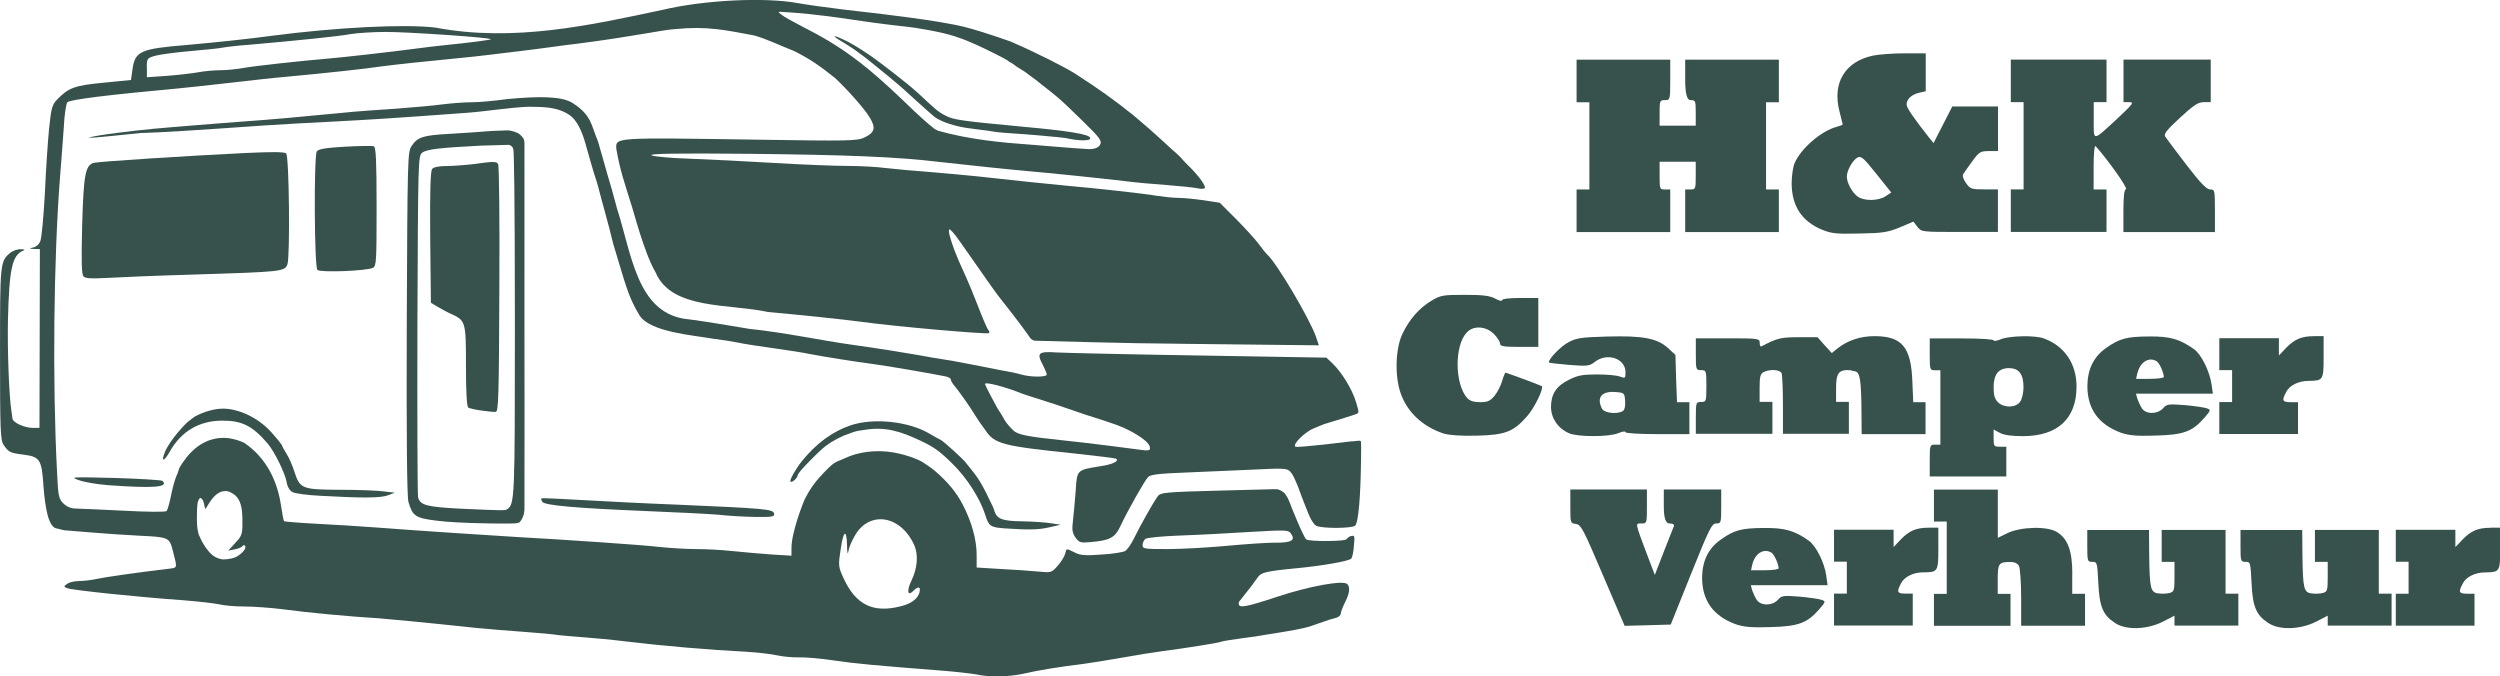
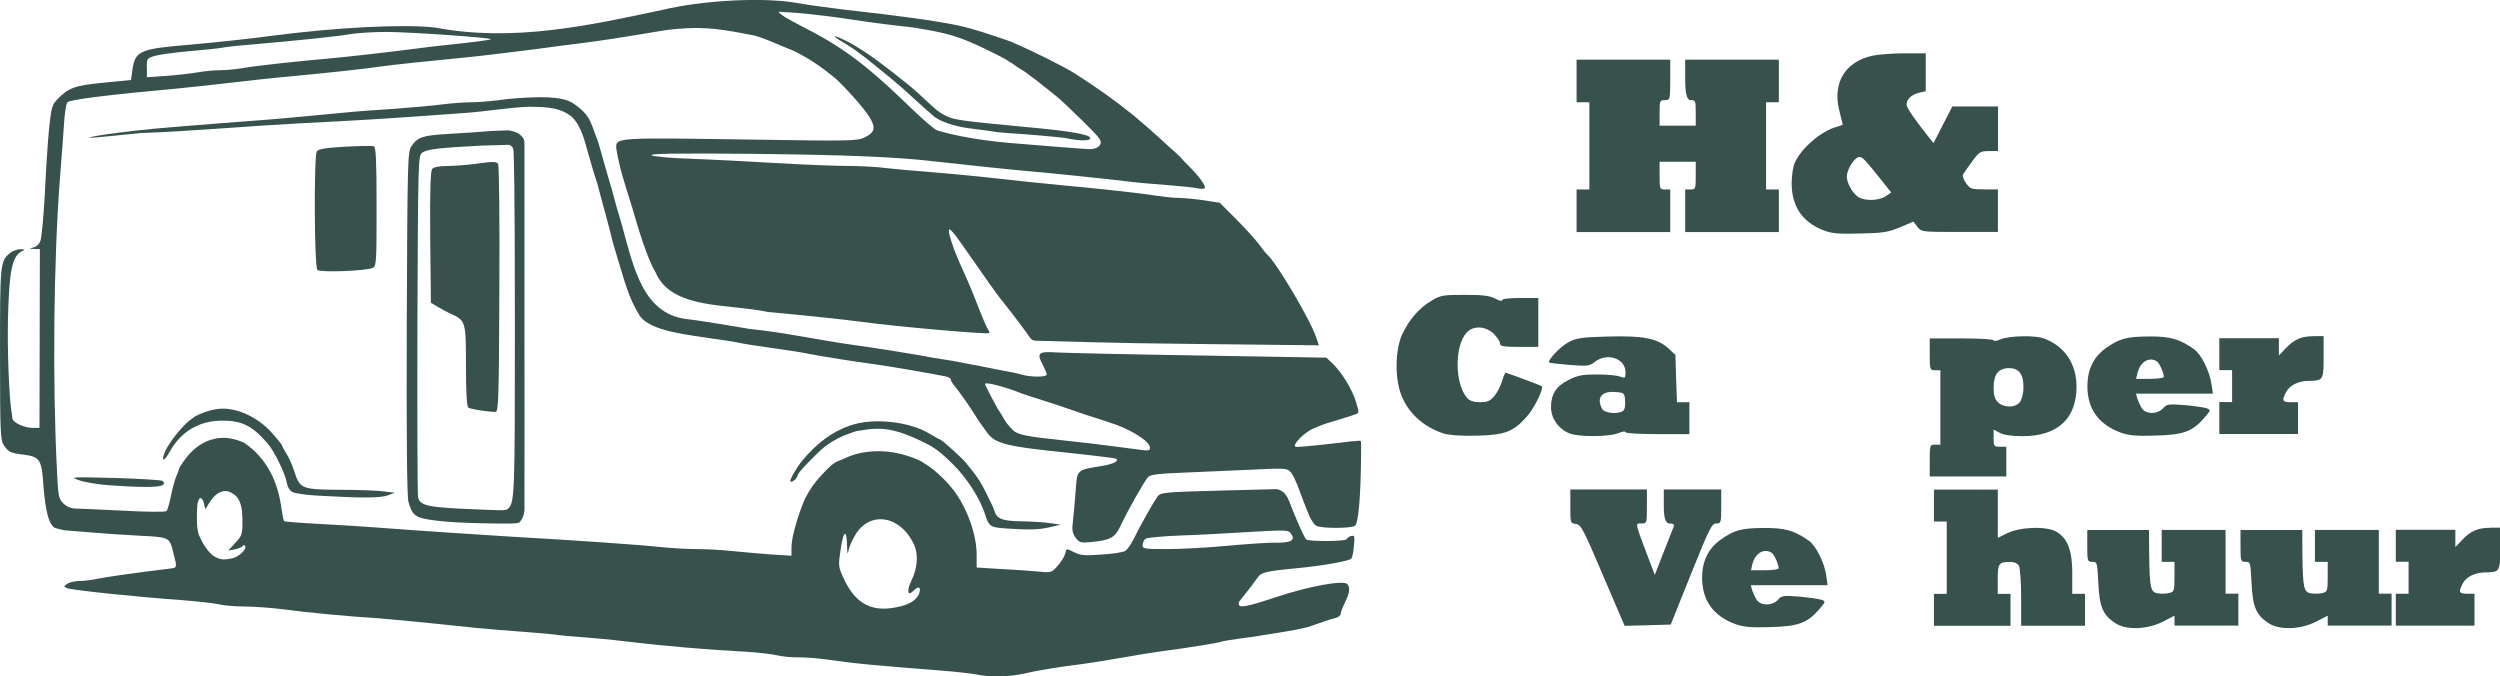
<svg xmlns="http://www.w3.org/2000/svg" id="Laag_1" viewBox="0 0 255.98 69.25">
  <defs>
    <style>.cls-1{fill:#37514c;stroke-width:0px;}</style>
  </defs>
  <path class="cls-1" d="M138.36,54.87c-.2.06-.41.22-.5.35-.13.22-3.75.24-4.1.02-.26-.15-1.68-3.65-1.74-3.88-.06-.17-.22-.5-.43-.78-.22-.29-.64-.46-.84-.49h-.35s-5.39.14-5.39.14c-5.84.15-6.19.2-6.49.61-.39.54-1.76,2.94-2.42,4.31-.28.57-.67,1.11-.87,1.26-.22.13-1.31.31-2.44.37-1.68.13-2.18.09-2.77-.22-.89-.43-.81-.43-.96.15-.07.26-.41.83-.76,1.22-.63.72-.67.72-2.03.59-.76-.07-2.48-.2-3.81-.26l-2.46-.15v-1.33c0-1.5-.52-3.4-1.44-5.14-.65-1.24-1.5-2.28-2.84-3.43-.36-.31-1.19-.86-1.35-.95-.26-.15-1.33-.65-2.87-.93-1.7-.3-3.59-.09-4.99.59-1.04.48-.98.18-2.61,1.97-.52.57-.97,1.21-1.43,2.08-.23.44-1.43,3.53-1.43,5.13v.8l-2.11-.13c-1.18-.09-2.96-.24-3.99-.35-1.02-.11-2.68-.2-3.7-.2s-2.7-.11-3.75-.22c-1.68-.2-9.87-.76-14.34-1-2.31-.13-10.87-.7-14.49-.98-1.68-.13-4.49-.3-6.25-.39-1.76-.09-3.25-.22-3.33-.26,0,0,0,0,0-.01-.05-.09-.19-.77-.3-1.54-.35-2.47-1.45-4.91-3.79-6.49-.24-.11-.47-.19-.71-.27,0,0,0,0,0,0,0,0,0,0,0,0-.1-.03-.2-.05-.3-.08-.14-.04-.28-.06-.42-.09-.09-.01-.18-.03-.27-.04-.19-.02-.39-.02-.58-.01-.1,0-.21.01-.31.02-.12.01-.25.03-.37.06-.16.03-.32.07-.48.12-.1.03-.2.07-.3.11-.11.05-.22.09-.33.15-.13.07-.26.14-.39.22-.13.08-.25.17-.37.26-.09.07-.18.14-.27.22-.28.25-.55.52-.8.85-.44.57-.78,1.11-.78,1.2,0,.02,0,.06-.02.1,0,.01,0,.03-.01.04-.05.16-.15.42-.27.68-.15.39-.39,1.28-.52,1.98-.14.67-.32,1.29-.41,1.44,0,.01-.02.04-.03.04-.12.11-2.1.09-4.42-.04-2.33-.11-4.53-.22-4.92-.22-.44,0-.9-.2-1.22-.52-.48-.48-.54-.76-.65-3.2-.48-9.28-.35-21.7.3-30.15.13-1.55.3-3.88.39-5.16.06-1.29.24-2.44.37-2.57.28-.28,4.38-.78,11.2-1.4.55-.04,2.79-.3,5.01-.54,2.22-.26,5.01-.57,6.21-.67,4.01-.37,8.26-.83,9.8-1.07,1.29-.17,4.32-.5,9.26-.98.54-.06,2.7-.3,4.79-.57,2.09-.24,4.76-.64,5.83-.75,6.08-.78,8.66-1.41,10.11-1.51,3.37-.33,5.24.12,8.11.65,1.33.38,2.51.97,4.1,1.6,1.6.81,2.53,1.44,4.16,2.74.93.84,3.05,3.13,3.6,4.11.61,1.02.48,1.5-.57,2-.74.35-1.53.37-11.05.22-14.68-.22-14.4-.24-14.36.92.4,2.32.9,3.64,1.43,5.39.36,1.01,1.37,5.17,2.6,7.29,1.63,3.85,7.51,3.17,11.52,4.05,2.96.26,7.95.78,9.37.98,3.59.5,13.09,1.33,13.25,1.18.07-.07.02-.22-.11-.37-.11-.15-.59-1.26-1.05-2.46-.91-2.38-1.65-3.89-1.89-4.45-.11-.22-.19-.49-.29-.71-.12-.26-.17-.42-.25-.62-.06-.16-.52-1.42-.52-1.83,0-.35.17-.13.42.14.28.29.57.75.86,1.14.47.64,2.77,3.97,2.93,4.18.11.14.16.21.21.29.07.12.23.31.6.83.33.42.99,1.27,1.52,1.94.38.5,1.28,1.67,1.79,2.43.35.35.42.25,1.36.29.85.01,7.36.24,14.75.3l13.44.15-.3-.89c-.65-1.85-4.05-7.6-5.01-8.43-.13-.11-.52-.61-.87-1.09-.35-.46-1.39-1.61-2.31-2.53l-1.66-1.66-1.68-.26c-.92-.13-2.09-.24-2.59-.24s-1.5-.11-2.22-.22c-1.24-.22-6.58-.8-8.93-1-1.26-.11-6.51-.65-9.37-.98-1.07-.11-3.23-.31-4.79-.44-1.55-.11-3.62-.3-4.58-.41-.96-.13-2.72-.22-3.96-.22s-4.55-.13-7.41-.3c-2.85-.17-6.78-.37-8.74-.44-1.94-.06-3.7-.22-3.92-.35-.26-.17,2.53-.22,10.09-.15,9.91.11,14.97.3,19.39.83,2.24.26,7.69.83,9.48.98,1.81.15,7.49.74,9.48.98.96.13,2.92.31,4.36.41,1.44.11,2.83.26,3.12.33.28.07.59.07.72,0,.22-.15-.61-1.31-1.74-2.4-.37-.35-.64-.69-.74-.79-.15-.16-.26-.25-.39-.37-.21-.21-.21-.18-.36-.32-.24-.19-1.81-1.72-4.03-3.57-2.06-1.65-3.48-2.66-6.03-4.31-1.1-.68-3.89-2.11-6.58-3.27-4.86-1.7-5.48-1.66-7.3-2-1.67-.29-4.9-.7-5.83-.81-.55-.07-2.27-.27-3.95-.46-1.68-.2-3.81-.5-4.75-.67-3.38-.61-9.54-.31-13.81.7-7.28,1.55-15.24,3.35-23.27,1.81-3.25-.37-10.11-.02-16.78.85-2.2.3-5.64.67-8.71.94-4.71.39-5.25.63-5.51,2.51l-.15,1.07-2.81.28c-2.98.28-3.59.52-4.75,1.72-.52.54-.61.87-.83,3.01-.13,1.33-.33,4.31-.43,6.64-.13,2.33-.33,4.51-.46,4.84-.15.37-.43.61-.81.68q-.54.09.09.13l.67.02-.04,18.3h-.72c-.83,0-1.98-.54-2.05-.94,0-.13-.07-.5-.11-.81-.24-1.59-.41-6.19-.35-9.26.13-5.34.44-6.69,1.59-7.15.2-.07.07-.13-.26-.13-.33-.02-.81.15-1.07.35-1.07.89-1.07,1-1.07,10.35,0,7.91.04,8.85.37,9.33.5.76.68.83,2.01,1,1.72.22,1.89.48,2.07,3.25.09,1.33.29,2.37.34,2.58.05.19.26,1.4.86,1.69l.89.22,2.68.22c1.46.13,3.81.28,5.2.35,1.32.06,2.04.11,2.48.27.04.02.09.04.12.05.05.02.09.05.13.08.04.03.08.06.12.1.02.03.05.05.07.08.04.05.08.12.11.19.02.04.04.07.05.11.02.06.05.13.07.2.04.13.08.27.12.43.48,1.9.52,1.74-.52,1.88-3.14.37-6.45.85-7.23,1.02-.48.11-1.29.22-1.79.22s-1.05.13-1.26.28c-.39.28-.39.3,0,.46.48.2,7.3.91,11.74,1.22,1.65.13,3.38.33,3.81.43.41.11,1.55.22,2.51.22s2.83.13,4.14.3c2.2.31,6.8.74,9.7.91,1.11.09,4.6.41,9.91.98,1.2.11,3.44.31,4.99.41,1.55.11,3.11.26,3.49.33.37.04,1.5.15,2.53.22,1.02.07,3.03.26,4.47.44,3.64.44,8.37.85,12.31,1.05,1.13.07,2.55.24,3.12.37.59.13,1.57.22,2.2.2.63-.02,2.22.11,3.53.31,2.22.33,4.31.52,10.98,1.04,1.5.11,3.12.31,3.6.39,1.39.31,3.38.26,4.9-.07,1.46-.35,3.66-.7,6.1-1,.78-.11,2.59-.39,4.03-.65,1.44-.26,3.25-.55,4.03-.65,2.53-.33,5.92-.87,6.08-.98.09-.04.98-.2,2-.33,1-.13,2.07-.28,2.38-.35.31-.04,1.09-.17,1.74-.28,2.14-.35,2.7-.48,3.92-.94.65-.24,1.42-.48,1.7-.54.26-.07.48-.26.48-.43,0-.15.2-.68.44-1.16.48-.94.54-1.55.22-1.87-.41-.41-3.9.22-7.12,1.29-3.31,1.09-3.99,1.22-3.99.7,0-.17.09-.25.16-.33.1-.13.31-.4.7-.89.35-.41.64-.83.78-1.03.11-.15.24-.32.38-.51.3-.37.67-.54,3.75-.83,2.77-.26,5.51-.74,5.75-1,.11-.11.24-.7.28-1.33.09-.96.07-1.09-.24-.98ZM80.57,1.25c.94.07,2.75.16,6.96.8.89.13,2.82.41,3.84.52,1.02.11,2.41.26,2.98.39.78.11,2.17.4,2.77.57.64.18,1.64.45,3.84,1.52,1.65.81,2.21,1.1,2.43,1.31.23.1.46.27.54.34.15.14.64.4,1.01.65.21.15.45.35.68.51.26.19.54.38,1.09.84.57.43,1.26,1,1.55,1.24.31.24,1.46,1.33,2.59,2.44,1.83,1.79,2,2.05,1.79,2.44-.17.33-.68.47-1.18.45-1.63-.09-4.64-.36-6.1-.47-2.6-.18-6.16-.51-9.3-1.41-.19-.09-.42-.19-.61-.39-.26-.17-1.54-1.3-2.89-2.63-3.99-3.83-6.47-5.66-10.41-7.65-.89-.46-1.85-.98-2.11-1.2-.48-.35-.46-.35.54-.26ZM15.03,6.94c0-.94.02-.98.83-1.22.44-.13,2.03-.35,3.53-.48,1.5-.13,2.98-.28,3.33-.35.33-.07,1.59-.22,2.83-.31,4.9-.43,9.22-.87,10.35-1.09.68-.11,2.29-.22,3.62-.22,2.35,0,10.57.57,10.74.74.07.07-2.07.35-5.05.65-.48.04-1.7.2-2.72.33-2.64.35-7.32.87-8.6.98-3.27.28-7.99.8-9.02,1-.63.11-1.68.22-2.31.22s-1.61.09-2.2.2c-.59.11-2.03.28-3.18.37l-2.14.15v-.98ZM20.27,51.4s.01-.05.02-.08c.02-.08.05-.13.08-.19.04-.07.08-.12.13-.15,0,0,0,0,0,0,.39.12.39.74.5,1.09.08.33.85-2.14,2.4-1.75.11.04.22.09.32.15.02.01.05.03.07.04.09.05.17.11.25.17,0,0,.02.02.03.02.09.08.16.16.23.25,0,0,0,0,0,0,.34.45.5,1.1.52,2.02,0,.31,0,.68,0,.96,0,.19-.02.35-.04.49,0,0,0,.02,0,.02-.01.08-.03.15-.05.22,0,.02-.01.04-.02.06-.1.29-.27.5-.6.85l-.74.81.67-.13c.37-.07.74-.22.8-.35.04-.05.09-.08.14-.08,0,0,0,0,0,0,.05,0,.09.03.12.08.04.06.04.13.01.22,0,0,0,.01,0,.02-.03.08-.08.16-.15.25,0,.01-.02.02-.03.04-.16.19-.4.39-.7.57-.05.03-.11.05-.17.07-.09.04-.17.07-.26.09-.16.04-.34.07-.56.1-.1.01-.26.02-.41.02-.36-.04-.72-.17-1.03-.4-.64-.52-1.15-1.41-1.45-2.14-.03-.1-.06-.2-.08-.31,0,0,0-.01,0-.02-.02-.07-.03-.15-.04-.23,0-.04-.01-.08-.02-.12-.01-.1-.02-.19-.03-.3,0,0,0-.01,0-.02-.02-.25-.02-.54-.02-.88,0-.57.02-.98.06-1.27.01-.08.02-.15.04-.21ZM94.16,60.62c-.17.68-.85,1.2-1.94,1.46-2.83.72-4.6-.15-5.86-2.9-.52-1.15-.54-1.26-.28-2.96.28-1.92.61-2.11.65-.37.02.91.07,1,.17.46.06-.37.41-1.11.74-1.65,1.55-2.42,4.68-1.81,5.99,1.2.41.96.3,2.33-.28,3.53-.54,1.11-.43,1.72.17,1.11.48-.5.78-.44.63.13ZM130.63,55.56c-.85,0-3.11.15-5.03.33-1.92.18-4.64.33-6.04.33-2.38,0-2.57-.02-2.57-.41,0-.22.13-.5.28-.63.13-.13,1.79-.28,3.64-.35,1.85-.06,5.1-.24,7.19-.37,3.44-.2,3.81-.2,4.05.13.54.72.13.98-1.53.98Z" />
  <path class="cls-1" d="M86.31,4.32c.57.35,1.29.81,1.6,1.07.21.16.32.24.65.48.05.04.93.73,2.6,2.1.28.24,1.37,1.14,2.29,2.01.94.85,1.92,1.74,2.2,1.96.76.59,2.28,1.01,3.4,1.17.65.1,2.29.29,3.05.42.84.1,2.31.16,4.23.33,1.9.17,2.69.24,3.06.33.36.09,1.08.18,1.47.18.52,0,.85-.07.76-.27-.13-.35-2.18-.7-6.95-1.13-6.25-.59-6.97-.7-7.78-1.09-.46-.22-.86-.51-.94-.58-.1-.08-.12-.1-.2-.17-.08-.08-.6-.51-1.23-1.12-.65-.61-1.59-1.42-2.09-1.79-.56-.44-1.12-.91-1.78-1.39-.16-.12-1.05-.82-1.84-1.34-.78-.54-1.78-1.11-1.9-1.17-.22-.11-1.2-.61-1.44-.61-.11,0,.26.28.83.61Z" />
  <path class="cls-1" d="M187.01,59.01c-.2-1.42-1.05-3.09-1.79-3.64-1.48-1.04-2.44-1.33-4.62-1.31-2.31.02-3.01.2-4.42,1.2-1.26.89-1.9,2.2-1.9,3.92.02,2.31,1.13,3.88,3.42,4.73.83.28,1.57.37,3.55.3,2.85-.07,3.77-.39,5.01-1.81.67-.78.7-.83.26-.98-.24-.09-1.26-.24-2.26-.33-1.66-.13-1.85-.11-2.22.33-.59.63-1.77.63-2.18-.02-.17-.28-.37-.72-.46-.98l-.13-.5h7.86l-.13-.91ZM180.71,58.39h-1.42l.13-.59c.28-1.16,1.2-1.7,1.98-1.2.26.15.72,1.18.72,1.59,0,.11-.63.2-1.42.2Z" />
  <path class="cls-1" d="M227.88,54.26h-6.54v3.27h1.31v1.53c0,1.42-.04,1.53-.52,1.66-.28.07-.78.09-1.13.04-.81-.09-.89-.52-.94-3.92l-.02-2.57h-6.32v1.63c0,1.57.02,1.63.52,1.63s.5.07.61,2.16c.11,2.44.48,3.29,1.7,4.09,1.11.76,3.25.7,4.88-.11l1.22-.63v1.02h6.54v-3.27h-1.31v-6.54Z" />
  <path class="cls-1" d="M243.57,54.26h-6.54v3.27h1.31v1.53c0,1.42-.04,1.53-.52,1.66-.28.07-.78.09-1.13.04-.81-.09-.89-.52-.94-3.92l-.02-2.57h-6.32v1.63c0,1.57.02,1.63.52,1.63s.5.07.61,2.16c.11,2.44.48,3.29,1.7,4.09,1.11.76,3.25.7,4.88-.11l1.22-.63v1.02h6.54v-3.27h-1.31v-6.54Z" />
  <path class="cls-1" d="M175.72,53.6c.5,0,.52-.07.52-1.74v-1.74h-5.88v1.74q0,1.74.57,1.74c.37,0,.52.09.46.28-.06.13-.52,1.33-1.04,2.64l-.91,2.35-.81-2.13c-1.24-3.29-1.2-3.14-.57-3.14.57,0,.57-.02.57-1.74v-1.74h-7.84v1.72c0,1.7,0,1.74.57,1.81.52.07.76.52,2.77,5.25l2.22,5.18,2.35-.06,2.37-.07,2.07-5.16c1.9-4.73,2.14-5.19,2.59-5.19Z" />
-   <path class="cls-1" d="M196.92,58.61c1.5-.02,1.55-.07,1.55-2.42v-2.16h-.96c-1.31,0-2.03.31-2.9,1.22l-.72.76v-1.77h-6.1v3.27h1.31v3.27h-1.31v3.27h8.06v-3.27h-.76c-.85,0-.91-.17-.43-1.07.33-.65,1.26-1.11,2.27-1.11Z" />
  <path class="cls-1" d="M212.19,58.79c0-2.4-.46-3.62-1.57-4.31-.98-.63-3.77-.55-5.12.13l-.94.46v-4.94h-6.54v3.27h1.31v7.41h-1.31v3.27h7.84v-3.27h-1.31v-1.5c0-1.63.11-1.77,1.31-1.77.41,0,.72.15.87.41.11.24.22,1.7.22,3.27v2.85h6.54v-3.27h-1.31v-2Z" />
  <path class="cls-1" d="M255.03,54.04c-1.31,0-2.03.31-2.9,1.22l-.72.76v-1.77h-6.1v3.27h1.31v3.27h-1.31v3.27h8.06v-3.27h-.76c-.85,0-.91-.17-.43-1.07.33-.65,1.26-1.11,2.27-1.11,1.5-.02,1.55-.07,1.55-2.42v-2.16h-.96Z" />
  <path class="cls-1" d="M138.52,45.17c-.37.05-5.66.7-5.88.57-.35-.22,1.01-1.55,1.92-1.9.22-.1.81-.33.96-.39.17-.05.79-.26,1.09-.34.23-.06.96-.29,1.17-.36.4-.11.85-.28,1.04-.34.35-.11.35-.2.02-1.26-.37-1.26-1.44-3.01-2.4-3.94l-.63-.59-12.96-.22c-7.12-.11-13.68-.26-14.62-.31-1.92-.13-2.11.04-1.46,1.26.22.44.41.87.41,1,0,.28-1.63.28-2.61,0-.41-.13-1.39-.33-2.18-.46-.76-.15-1.64-.32-2.07-.41-.44-.09-1.62-.3-2.83-.54-1.2-.17-2.72-.44-3.38-.57-1.22-.22-4.47-.74-6.86-1.07-3.18-.44-6.8-1.24-10.54-1.63-4.36-.74-5.71-.92-6.64-1.03-4.88-.77-5.42-6.75-6.89-11.28-.42-1.62-.61-2.22-.98-3.48-.37-1.26-.67-2.42-.97-3.4-.72-1.72-.65-2.66-2.55-3.9-1.11-.76-3.57-.73-6.72-.44-1.2.17-2.83.33-3.64.33s-2.18.11-3.05.22c-.87.13-3.01.3-4.75.44-1.74.11-4.14.28-5.34.41-4.18.41-7.65.72-10.13.89-1.37.11-3.72.28-5.23.41-1.5.13-3.27.26-3.92.33-.12,0-.25.02-.39.04-1.78.16-5.65.62-6.46.89.56.05,3.98-.36,5.43-.49.07,0,.12,0,.2,0,1.68-.04,5.18-.26,12.32-.76,1.85-.13,5.14-.3,7.3-.41,3.68-.2,5.51-.3,13.51-.89,1.81-.13,4.45-.55,6.28-.62,1.43.03,2.95-.05,4.3.9.67.5,1.2,1.57,1.57,2.92.52,1.81.6,2.21,1.21,4.08.55,2.14,1.1,3.96,1.62,6.14.22.72.85,2.83,1.03,3.42.29.87.64,2.25,1.68,3.93,1.11,1.67,5.35,1.99,7.44,2.35.92.11,2.09.3,2.64.41.54.13,2.16.37,3.59.57,1.44.2,3.12.46,3.7.59,1.35.26,4.77.81,6.64,1.05,1.31.17,5.88.96,7.26,1.24.33.07.59.2.59.33,0,.11.11.3.22.46.67.78,1.93,2.63,2.24,3.16.21.32.35.55.44.68.1.14.28.41.64.89.94,1.42,1.76,1.62,9.18,2.39,2.27.24,4.16.48,4.23.54.26.26-.39.57-1.66.76-2.42.39-2.37.35-2.51,2.55-.09,1.05-.2,2.42-.28,3.05-.11.89-.07,1.22.26,1.7.39.52.5.57,1.61.46,1.94-.17,2.44-.46,2.98-1.61.78-1.66,2.51-4.71,2.85-5.05.26-.26,1.15-.35,3.94-.46,1.98-.09,5.1-.22,6.93-.3,2.88-.15,3.33-.13,3.64.17.2.17.44.65.47.73.03.08.13.31.34.78.3.86,1.05,2.75,1.1,2.86.05.1.1.25.17.38.05.11.14.26.22.38.18.26.2.33.42.46.54.28,3.51.28,3.94,0,.37-.22.59-3.05.63-6.93,0-.62.04-1.73-.04-1.76-.07-.05-.55,0-.85.05ZM117.52,46.12c-.22,0-.45-.02-.64-.05-.37-.04-4.79-.65-7.84-.96-3.92-.41-4.84-.59-5.32-1.07-.26-.26-.49-.52-.57-.63-.08-.1-.03,0-.31-.44-.06-.09-.12-.21-.24-.43-.18-.3-.12-.18-.46-.72-.21-.38-1.28-2.34-1.28-2.51,0-.24,2.09.3,3.81,1,.24.09,1.18.39,2.07.67.89.28,1.35.44,1.54.5.24.09.56.19.82.28.29.1.61.2.97.33.32.11.77.26,1.14.39,1.07.33,2.6.83,3.16,1.04.34.13.65.27.81.34.29.12,2.32,1.11,2.55,1.87.05.34,0,.33-.23.38Z" />
  <path class="cls-1" d="M81.7,48.63c0-.3,2.16-2.39,2.44-2.63.25-.22.51-.43.68-.53.2-.13.33-.24.92-.55.55-.29.71-.35,1.16-.5.85-.34.86-.28,1.59-.4,2.18-.36,3.71.14,5.8,1.12,1.37.65,1.92,1.05,3.27,2.38,1.44,1.42,2.77,3.49,3.31,5.16.37,1.2.54,1.31,1.96,1.42,2.55.17,3.51.15,4.62-.11l1.16-.26-.98-.15c-.55-.09-1.85-.18-2.94-.2-2.14-.02-2.65-.26-2.9-1.16-.1-.32-.29-.66-.34-.77-.04-.1-.37-.76-.46-.95-.07-.16-.52-1.02-.89-1.57-.35-.52-1.2-1.52-1.3-1.67-.12-.17-2.12-2.04-2.51-2.24-.17-.06-.65-.35-1.07-.59-2.13-1.29-5.79-1.68-8.15-.87-1.85.63-3.49,1.85-4.95,3.64-.63.78-1.31,1.98-1.18,2.11.15.15.74-.37.74-.68Z" />
  <path class="cls-1" d="M53.22,13.76c-.16-.17-.89-.43-1.28-.41l-1.62.06c-1.02.09-2.98.22-4.36.3-2.7.15-3.2.33-3.83,1.26-.39.59-.41,1.35-.48,18.11-.04,11.63.02,17.78.17,18.3.41,1.44.7,1.66,2.79,1.92,1.04.15,3.24.26,4.88.28,0,0,1.99.05,2.99.02.15,0,.44-.03.44-.03l.25-.07s.51-.47.53-1.34c.02-.86,0-18.83,0-18.83V14.67c0-.5-.19-.63-.48-.91ZM51.96,52.12c-.24.17-.22.17-4.92-.04-3.33-.18-4.03-.35-4.23-1.16-.07-.26-.09-8.23-.07-17.73.07-16.86.07-17.26.5-17.56.46-.35,1.76-.5,6.03-.72l2.82-.08c.31.07.45.27.48.54.04.2.15,3.07.15,18.21,0,17.32-.02,18.02-.76,18.54Z" />
  <path class="cls-1" d="M48.87,16.76c-1.07.13-2.48.24-3.16.24-.76,0-1.31.11-1.46.3-.17.2-.24,2.22-.2,6.99l.07,6.71.65.39c.37.22.96.55,1.35.72,1.57.72,1.59.76,1.59,5.34,0,2.77.09,4.18.24,4.29.13.07.74.22,1.37.3.61.09,1.26.15,1.44.13.28-.02.33-1.61.37-12.55.04-7.01-.02-12.66-.13-12.83-.15-.26-.52-.26-2.13-.04Z" />
-   <path class="cls-1" d="M73.64,52.71c.89.11,2.55.2,3.66.22,1.83.02,2.02-.02,1.96-.35-.09-.46-1.02-.52-10.2-.92-2.94-.11-7.19-.33-9.46-.46-2.24-.13-4.14-.22-4.16-.17-.04.04-.02.2.09.35.22.37,3.49.65,10.44.94,3.31.13,6.78.31,7.67.39Z" />
  <path class="cls-1" d="M30.15,48.31c-.2-.61-.54-1.42-.78-1.79-.22-.35-.46-.78-.52-.96-.09-.15-.59-.78-1.13-1.37-1.31-1.42-3.27-2.35-4.9-2.35-1.24,0-2.53.62-2.84.79-.1.06-.54.4-.66.49-.38.29-1.91,1.93-2.43,3.15-.43,1.07-.11,1.04.5-.04,1.17-2.07,3.01-3.16,5.38-3.16,2.03,0,3.09.54,4.64,2.35.72.85,1.78,3.05,1.94,3.94.07.48.31.87.59,1.02.24.15,1.59.33,2.96.39,4.27.24,6.01.22,6.78-.04l.74-.28-1.09-.13c-.59-.09-2.61-.17-4.47-.17-3.94-.02-4.14-.09-4.71-1.83Z" />
  <path class="cls-1" d="M11.76,48.94c-4.47-.11-4.64-.11-3.7.22.54.2,1.92.44,3.05.52,4.58.33,6.21.22,5.53-.44-.11-.09-2.31-.22-4.88-.3Z" />
  <path class="cls-1" d="M204.13,34.85c0-.11-1.35-.2-3.27-.2h-3.27v1.63c0,1.59.02,1.63.54,1.63h.55v7.62h-.55c-.52,0-.54.04-.54,1.63v1.63h7.84v-3.05h-.65c-.61,0-.65-.04-.65-.87v-.89l.65.35c.41.22,1.22.33,2.33.33,3.57,0,5.51-1.79,5.51-5.08,0-2.33-1.22-4.14-3.33-4.92-.89-.35-3.53-.28-4.4.07-.41.17-.76.24-.76.11ZM205.75,37.7c.98,0,1.44.63,1.44,1.96,0,.54-.15,1.22-.35,1.48-.44.63-1.65.65-2.27.04-.33-.33-.44-.72-.44-1.53,0-1.35.52-1.96,1.61-1.96Z" />
  <path class="cls-1" d="M154.14,38.13s-.2.39-.33.87c-.13.46-.48,1.16-.78,1.53-.46.54-.72.65-1.48.65-.65,0-1.04-.13-1.31-.41-1.29-1.42-1.33-5.36-.07-6.71.68-.76,1.96-.68,2.79.13.35.35.63.81.63.98,0,.28.33.35,1.96.35h1.96v-5.01h-1.85c-1.11,0-1.85.09-1.85.22s-.33.07-.7-.15c-.57-.3-1.24-.39-3.12-.39-2.22,0-2.48.04-3.4.59-1.28.76-2.29,1.92-3.01,3.44-.7,1.52-.78,4.27-.17,6.03.67,1.94,2.24,3.42,4.4,4.14.57.17,1.74.26,3.38.22,2.94-.07,3.77-.39,5.18-2,.74-.83,1.72-2.85,1.5-3.07-.07-.07-3.64-1.39-3.75-1.39Z" />
  <path class="cls-1" d="M165.68,44.36c.41-.17.76-.24.76-.11,0,.11,1.35.2,3.27.2h3.27v-3.27h-1.27l-.09-2.42-.07-2.42-.78-.72c-1.09-.98-2.55-1.27-6.27-1.16-2.55.07-3.09.15-3.88.57-.79.41-2.03,1.68-2.03,2.07,0,.06.94.17,2.05.26,1.89.15,2.11.13,2.66-.31,1.27-.98,3.14-.35,3.14,1.07,0,.61-.04.63-.57.44-.31-.13-1.35-.22-2.35-.22-1.46,0-1.98.09-2.88.55-1.29.63-1.83,1.46-1.83,2.79,0,1.13.72,2.2,1.85,2.68.89.39,4.05.39,5.01,0ZM165.4,40.14c.92.07.94.09,1,.92.04.52-.05.91-.22,1.02-.57.37-1.9.22-2.14-.22-.59-1.13-.07-1.83,1.35-1.72Z" />
  <path class="cls-1" d="M217.14,44.3c.83.28,1.57.37,3.55.3,2.85-.07,3.77-.39,5.01-1.81.67-.78.7-.83.26-.98-.24-.09-1.26-.24-2.26-.33-1.66-.13-1.85-.11-2.22.33-.59.63-1.77.63-2.18-.02-.17-.28-.37-.72-.46-.98l-.13-.5h7.87l-.13-.91c-.2-1.42-1.05-3.09-1.79-3.64-1.48-1.04-2.44-1.33-4.62-1.31-2.31.02-3.01.2-4.42,1.2-1.26.89-1.89,2.2-1.89,3.92.02,2.31,1.13,3.88,3.42,4.73ZM218.86,38.2c.28-1.16,1.2-1.7,1.98-1.2.26.15.72,1.18.72,1.59,0,.11-.63.2-1.42.2h-1.42l.13-.59Z" />
-   <path class="cls-1" d="M189.6,37.96c.61.07.7.15.85.94.09.48.15,1.92.15,3.22l.02,2.33h6.54v-3.27h-1.26l-.09-2.14c-.13-3.51-1.07-4.62-3.88-4.62-1.46,0-2.77.44-3.83,1.29l-.54.44-.74-.81-.72-.81h-1.94c-1.83,0-2.18.09-3.81.94-.11.04-.17-.13-.17-.37,0-.43-.11-.46-3.27-.46h-3.27v1.63c0,1.59.02,1.63.54,1.63s.54.04.54,1.63-.02,1.63-.54,1.63-.54.04-.54,1.63v1.63h7.84v-3.27h-1.31v-1.42c0-1.16.07-1.44.41-1.63.65-.33,1.7-.26,1.85.13.06.2.13,1.66.13,3.27v2.92h6.75v-3.27h-1.31v-1.42c0-1.59.3-1.94,1.59-1.81Z" />
  <path class="cls-1" d="M235.29,41.18h-.76c-.85,0-.91-.17-.43-1.07.33-.65,1.26-1.11,2.27-1.11,1.5-.02,1.55-.07,1.55-2.42v-2.16h-.96c-1.31,0-2.02.31-2.9,1.22l-.72.76v-1.77h-6.1v3.27h1.31v3.27h-1.31v3.27h8.06v-3.27Z" />
-   <path class="cls-1" d="M25.05,15.67c-6.19.3-14.86.87-15.42,1-.89.22-1.07,1.16-1.22,6.45-.09,3.77-.06,4.97.15,5.19.2.2.8.24,2.33.15,1.13-.07,5.21-.24,9.04-.35,9.02-.28,9.22-.31,9.5-1.05.28-.76.18-11.04-.13-11.35-.17-.17-1.5-.17-4.25-.04Z" />
  <path class="cls-1" d="M38.19,27.42c.35-.18.37-.7.37-6.25,0-4.79-.07-6.1-.28-6.19-.15-.06-1.48-.04-2.96.04-1.96.11-2.72.24-2.88.48-.31.48-.26,11.81.06,12.14.28.28,5.03.11,5.69-.22Z" />
  <path class="cls-1" d="M186.62,23.54c.89.37,1.48.43,3.79.37,2.38-.04,2.9-.13,4.12-.63l1.39-.59.41.54c.41.52.46.52,4.34.52h3.9v-4.36h-1.4c-1.31,0-1.44-.04-1.87-.65-.28-.39-.39-.76-.28-.91.09-.15.5-.74.92-1.31.7-.96.83-1.05,1.7-1.05h.94v-4.57h-4.68l-1.92,3.75-.41-.5c-1.72-2.18-2.35-3.12-2.35-3.46,0-.54.52-1.02,1.31-1.2l.65-.15v-3.88h-2.18c-1.18,0-2.66.11-3.25.24-2.85.61-4.16,2.81-3.4,5.71.17.7.33,1.31.33,1.33,0,.04-.26.15-.59.24-1.57.39-3.7,2.22-4.34,3.73-.17.39-.3,1.35-.3,2.09.02,2.33,1.07,3.9,3.18,4.75ZM190.19,16.13c.37-.2.61.02,1.94,1.68l1.52,1.9-.59.39c-.72.48-2.18.5-2.83.04-.57-.39-1.13-1.42-1.13-2.05s.59-1.68,1.09-1.96Z" />
  <path class="cls-1" d="M171.02,19.4h-.55c-.52,0-.54-.04-.54-1.42v-1.42h3.7v1.42c0,1.37-.02,1.42-.54,1.42h-.54v4.36h9.59v-4.36h-1.31v-8.93h1.31v-4.36h-9.59v2.07q0,2.07.54,2.07c.52,0,.54.07.54,1.31v1.31h-3.7v-1.31c0-1.24.02-1.31.54-1.31s.55,0,.55-2.07v-2.07h-9.59v4.36h1.31v8.93h-1.31v4.36h9.59v-4.36Z" />
-   <path class="cls-1" d="M215.68,19.4h-1.31v-2.33c0-1.31.09-2.24.2-2.11,1.22,1.35,3.33,4.31,3.11,4.4-.17.04-.26.74-.26,2.24v2.16h9.37v-2.18c0-2.11-.02-2.18-.48-2.18-.37,0-.98-.63-2.46-2.55-1.07-1.4-2.05-2.7-2.16-2.88-.15-.26.2-.7,1.53-1.92,1.39-1.29,1.85-1.59,2.44-1.59h.7v-4.36h-8.93v4.36h.59c.52,0,.39.17-1.24,1.7-2.55,2.35-2.4,2.35-2.4.15v-1.85h1.31v-4.36h-9.8v4.36h1.31v8.93h-1.31v4.36h9.8v-4.36Z" />
</svg>